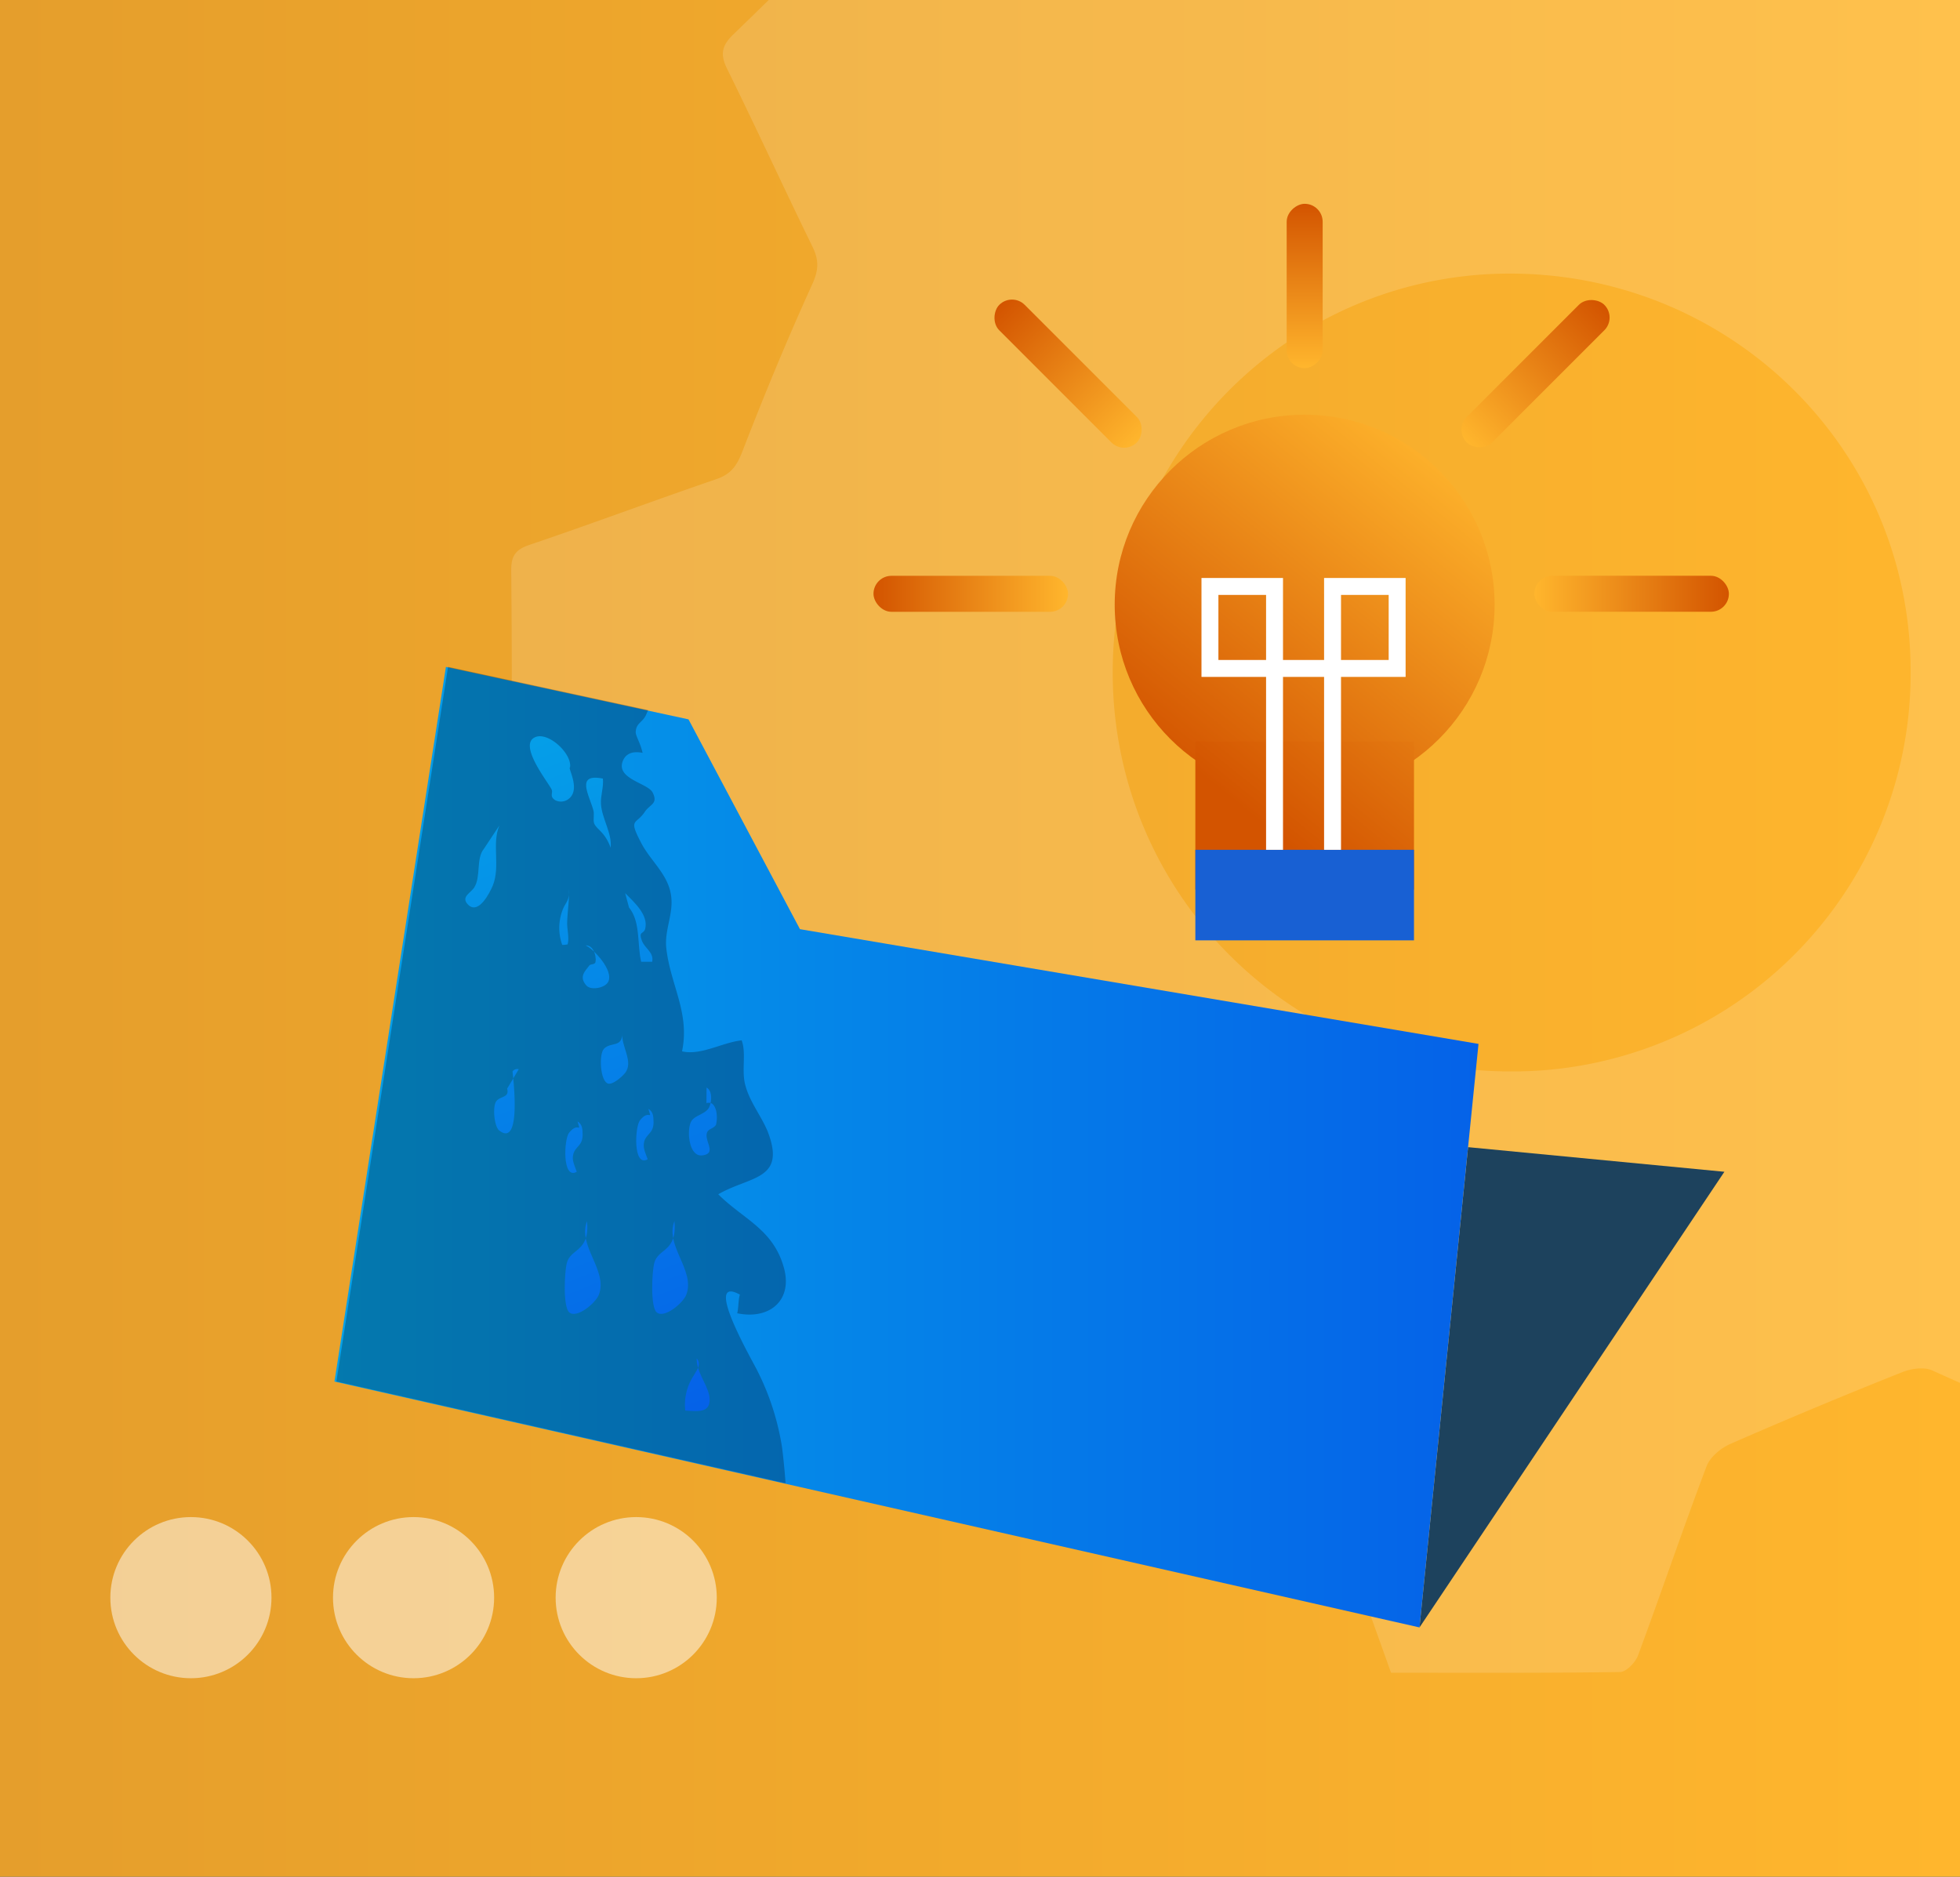
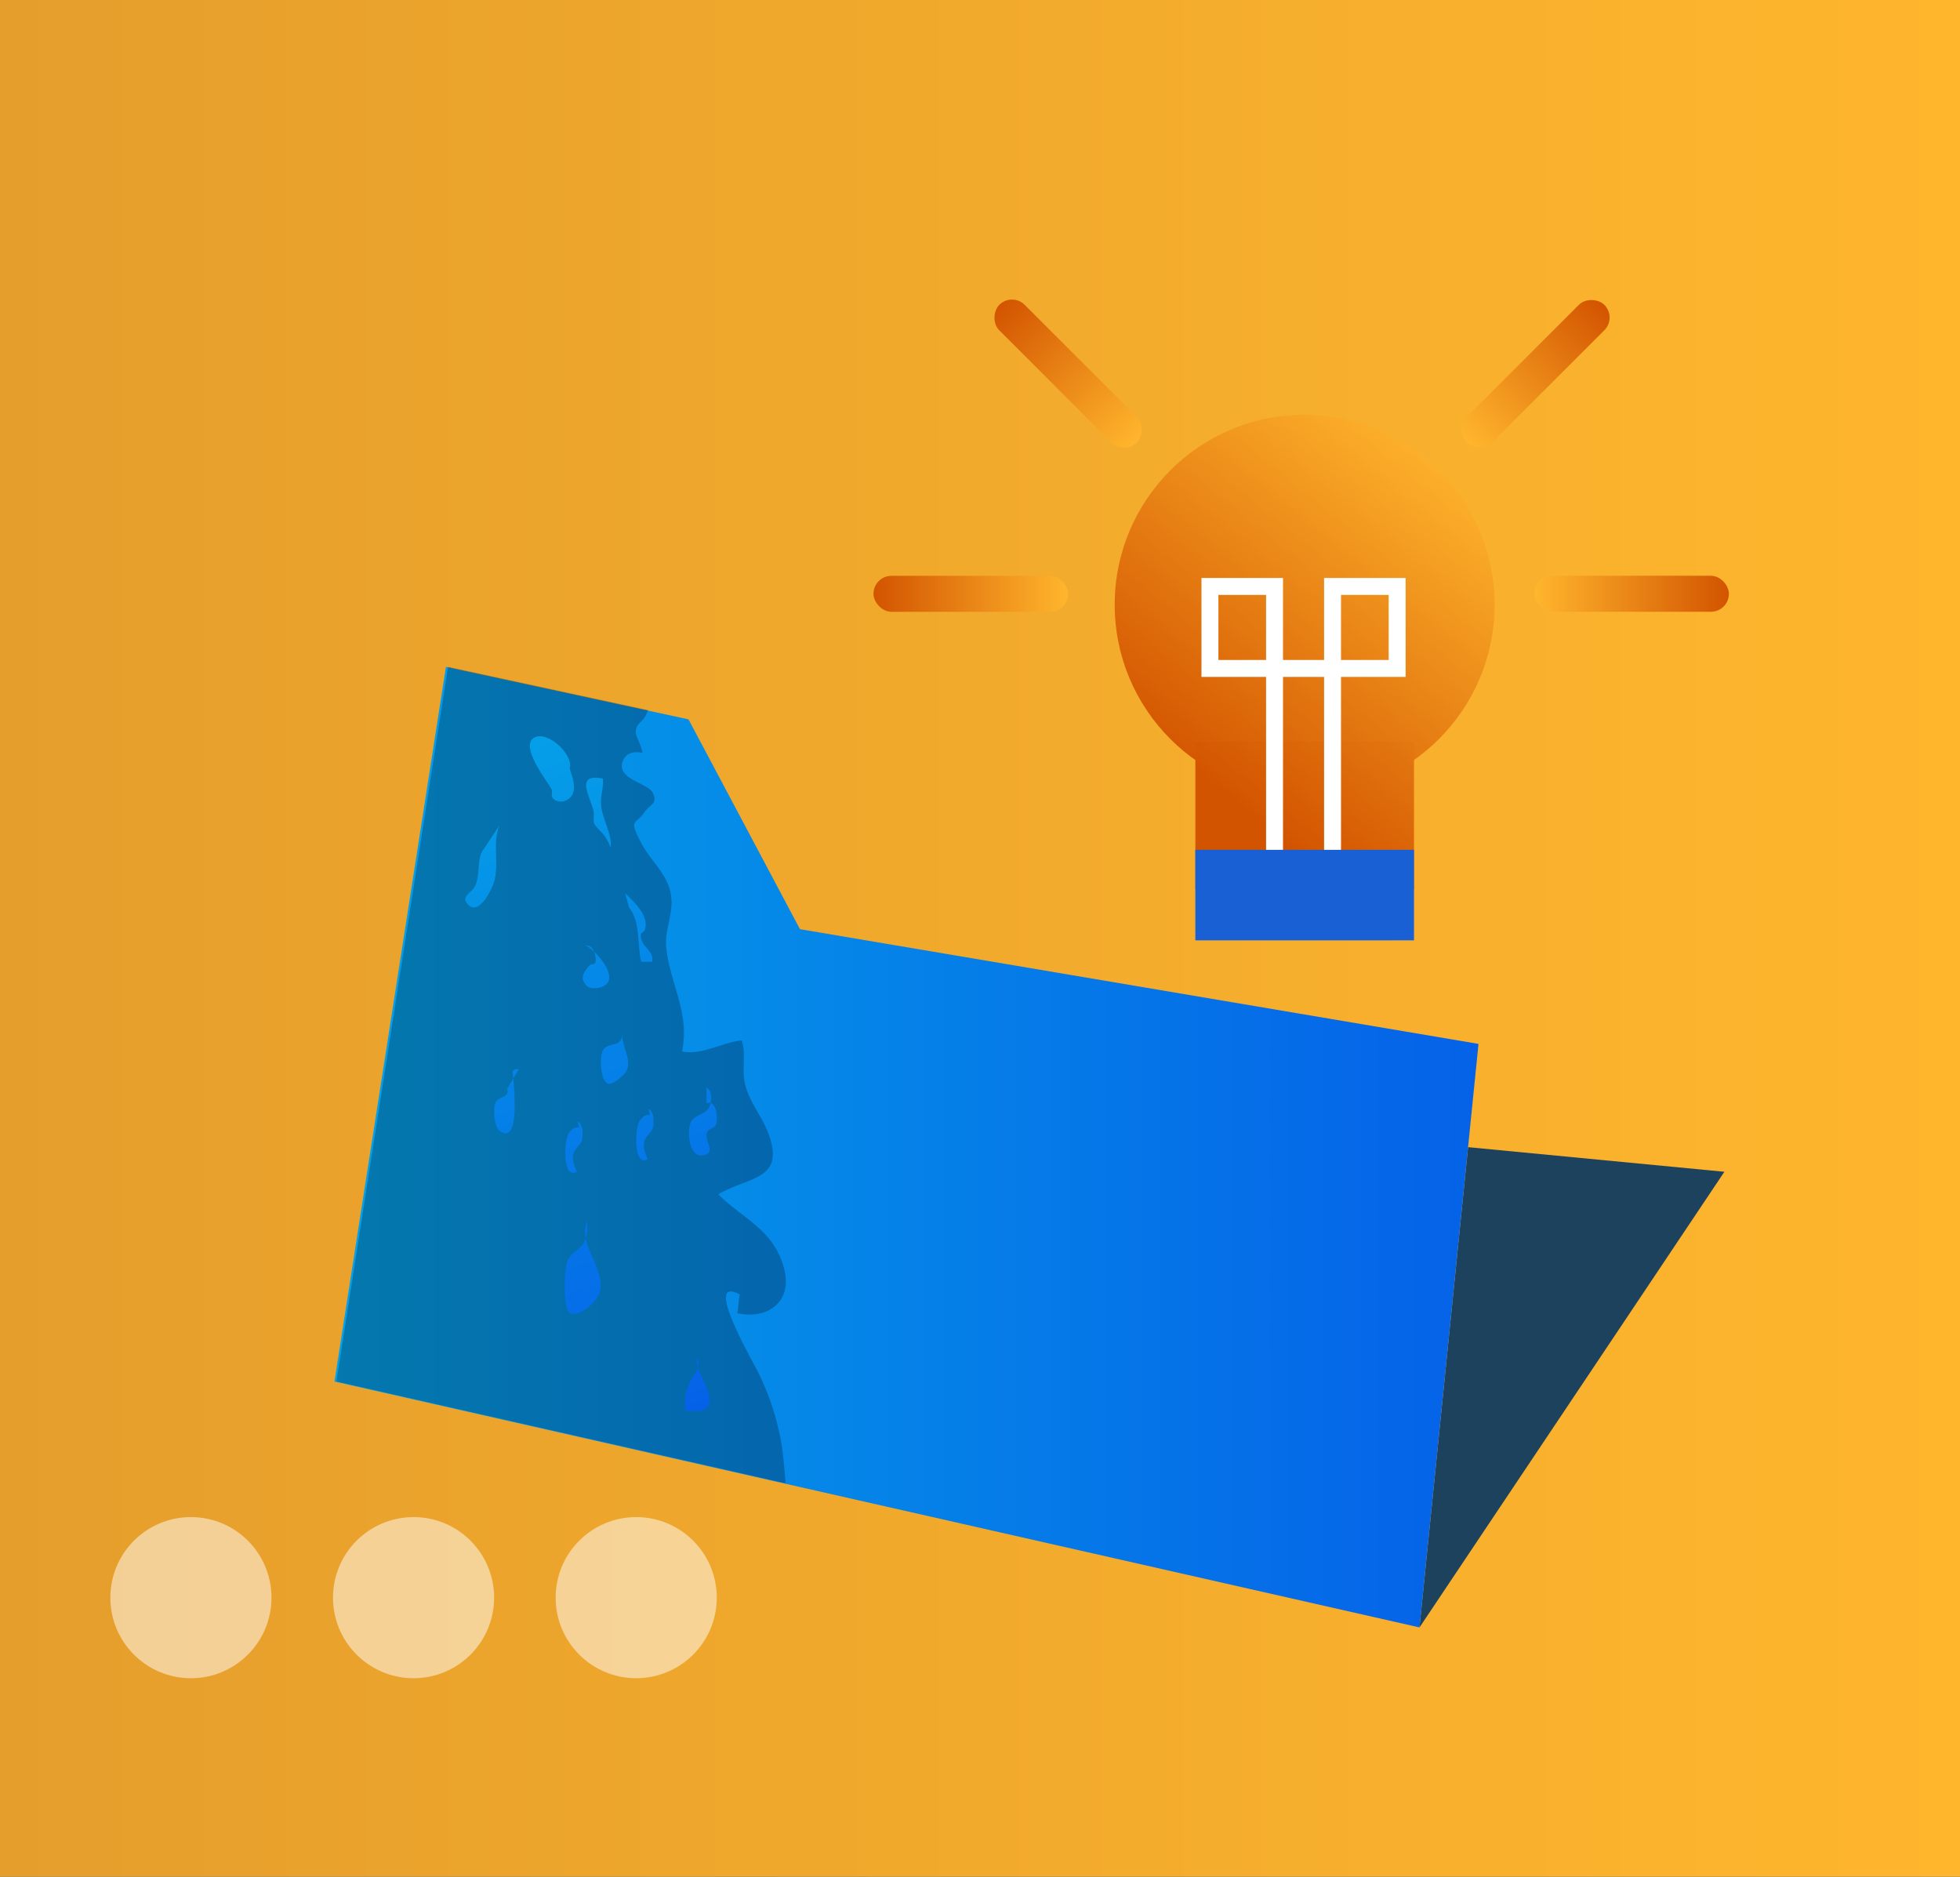
<svg xmlns="http://www.w3.org/2000/svg" xmlns:xlink="http://www.w3.org/1999/xlink" id="Layer_1" data-name="Layer 1" viewBox="0 0 470 450">
  <rect x="0" y="0" width="470" height="450" fill="#333333" stroke="none" />
  <defs>
    <style>.cls-1{fill:url(#linear-gradient);}.cls-2{opacity:0.15;}.cls-3,.cls-30{fill:#fff;}.cls-4{fill:#1d425d;}.cls-5{fill:url(#linear-gradient-2);}.cls-6{opacity:0.25;}.cls-7{fill:url(#linear-gradient-3);}.cls-8{fill:url(#linear-gradient-4);}.cls-9{fill:url(#linear-gradient-5);}.cls-10{fill:url(#linear-gradient-6);}.cls-11{fill:url(#linear-gradient-7);}.cls-12{fill:url(#linear-gradient-8);}.cls-13{fill:url(#linear-gradient-9);}.cls-14{fill:url(#linear-gradient-10);}.cls-15{fill:url(#linear-gradient-11);}.cls-16{fill:url(#linear-gradient-12);}.cls-17{fill:url(#linear-gradient-13);}.cls-18{fill:url(#linear-gradient-14);}.cls-19{fill:url(#linear-gradient-15);}.cls-20{fill:url(#linear-gradient-16);}.cls-21{fill:url(#linear-gradient-17);}.cls-22{fill:url(#linear-gradient-18);}.cls-23{fill:#1860d3;}.cls-24{fill:none;stroke:#fff;stroke-miterlimit:10;stroke-width:4.06px;}.cls-25{fill:url(#linear-gradient-19);}.cls-26{fill:url(#linear-gradient-20);}.cls-27{fill:url(#linear-gradient-21);}.cls-28{fill:url(#linear-gradient-22);}.cls-29{fill:url(#linear-gradient-23);}.cls-30{opacity:0.5;}</style>
    <linearGradient id="linear-gradient" y1="225" x2="470" y2="225" gradientUnits="userSpaceOnUse">
      <stop offset="0" stop-color="#e59e2c" />
      <stop offset="1" stop-color="#ffb62d" />
    </linearGradient>
    <linearGradient id="linear-gradient-2" x1="80.2" y1="275.07" x2="354.54" y2="275.07" gradientUnits="userSpaceOnUse">
      <stop offset="0" stop-color="#05a1e8" />
      <stop offset="1" stop-color="#0562e8" />
    </linearGradient>
    <linearGradient id="linear-gradient-3" x1="109.56" y1="176.52" x2="172.03" y2="335.6" xlink:href="#linear-gradient-2" />
    <linearGradient id="linear-gradient-4" x1="91.4" y1="183.66" x2="153.87" y2="342.73" xlink:href="#linear-gradient-2" />
    <linearGradient id="linear-gradient-5" x1="116.23" y1="173.9" x2="178.71" y2="332.98" xlink:href="#linear-gradient-2" />
    <linearGradient id="linear-gradient-6" x1="100.48" y1="180.09" x2="162.95" y2="339.17" xlink:href="#linear-gradient-2" />
    <linearGradient id="linear-gradient-7" x1="115.93" y1="174.02" x2="178.4" y2="333.1" xlink:href="#linear-gradient-2" />
    <linearGradient id="linear-gradient-8" x1="118.84" y1="172.88" x2="181.31" y2="331.96" xlink:href="#linear-gradient-2" />
    <linearGradient id="linear-gradient-9" x1="133.7" y1="167.04" x2="196.17" y2="326.12" xlink:href="#linear-gradient-2" />
    <linearGradient id="linear-gradient-10" x1="127.26" y1="169.57" x2="189.73" y2="328.65" xlink:href="#linear-gradient-2" />
    <linearGradient id="linear-gradient-11" x1="117.4" y1="173.44" x2="179.87" y2="332.52" xlink:href="#linear-gradient-2" />
    <linearGradient id="linear-gradient-12" x1="131.57" y1="167.88" x2="194.05" y2="326.96" xlink:href="#linear-gradient-2" />
    <linearGradient id="linear-gradient-13" x1="128.91" y1="168.92" x2="191.38" y2="328" xlink:href="#linear-gradient-2" />
    <linearGradient id="linear-gradient-14" x1="105.38" y1="178.16" x2="167.86" y2="337.24" xlink:href="#linear-gradient-2" />
    <linearGradient id="linear-gradient-15" x1="90.61" y1="183.97" x2="153.08" y2="343.04" xlink:href="#linear-gradient-2" />
    <linearGradient id="linear-gradient-16" x1="104.52" y1="178.5" x2="166.99" y2="337.58" xlink:href="#linear-gradient-2" />
    <linearGradient id="linear-gradient-17" x1="281.2" y1="184.11" x2="345.91" y2="104.12" gradientUnits="userSpaceOnUse">
      <stop offset="0" stop-color="#d35400" />
      <stop offset="1" stop-color="#ffb62d" />
    </linearGradient>
    <linearGradient id="linear-gradient-18" x1="307.81" y1="201.8" x2="372.52" y2="121.81" xlink:href="#linear-gradient-17" />
    <linearGradient id="linear-gradient-19" x1="209.46" y1="142.38" x2="256.12" y2="142.38" xlink:href="#linear-gradient-17" />
    <linearGradient id="linear-gradient-20" x1="3554.84" y1="-2310.87" x2="3601.49" y2="-2310.87" gradientTransform="translate(-3322.05 2400.47)" xlink:href="#linear-gradient-17" />
    <linearGradient id="linear-gradient-21" x1="-2181.39" y1="142.38" x2="-2134.73" y2="142.38" gradientTransform="matrix(1, 0, 0, -1, 2549.31, 284.76)" xlink:href="#linear-gradient-17" />
    <linearGradient id="linear-gradient-22" x1="1864.05" y1="-620.08" x2="1910.7" y2="-620.08" gradientTransform="matrix(1, 0, 0, -1, -1519.17, -530.49)" xlink:href="#linear-gradient-17" />
    <linearGradient id="linear-gradient-23" x1="4222.87" y1="-6407.91" x2="4262.28" y2="-6407.91" gradientTransform="translate(-3929.73 6476.48)" xlink:href="#linear-gradient-17" />
  </defs>
  <rect class="cls-1" width="470" height="450" />
  <g class="cls-2">
-     <path class="cls-3" d="M184.33,0q-4.25,4.17-8.52,8.29c-2.94,2.84-3.07,5-1.34,8.44,6.94,14.07,13.47,28.33,20.36,42.42,1.58,3.22,1.5,5.61-.05,9-6,13.19-11.53,26.59-16.76,40.11-1.31,3.38-2.68,5.41-6.21,6.62-15,5.13-29.89,10.72-44.93,15.8-3.44,1.17-4.32,2.81-4.29,6.2.16,16.3.19,32.59,0,48.89,0,3.59,1.22,4.92,4.5,6C142.1,197,157,202.49,172,207.68c3.24,1.12,4.64,2.91,5.91,6.18,5.36,13.87,11.44,27.47,17,41.29a10.25,10.25,0,0,1,.14,7.23C188.36,277,181.42,291.51,174.39,306c-1.54,3.17-1.65,5.28,1.15,8q17.36,16.8,34.16,34.15c2.65,2.73,4.72,2.9,8,1.31,13.91-6.83,28-13.31,41.87-20.16,3.78-1.86,6.59-1.78,10.61.09q18.9,8.82,38.53,16c4.38,1.6,6.51,3.68,7.95,7.9,5.41,15.94,11.19,31.75,16.9,47.8,18.47,0,36.7.1,54.92-.17,1.49,0,3.69-2.31,4.32-4,5.58-15.07,10.74-30.29,16.42-45.32.84-2.22,3.41-4.37,5.7-5.37q20.44-8.94,41.2-17.2c2.16-.87,5.26-1.32,7.23-.42l6.68,3V0ZM362.11,256.91c-52.63,0-95.24-42.76-95.29-95.59S309.39,65.65,362,65.6c53.31,0,96.13,42.39,96.16,95.3A95.4,95.4,0,0,1,362.11,256.91Z" />
-   </g>
+     </g>
  <polygon class="cls-4" points="352.04 275.07 413.5 280.97 340.39 390.23 352.04 275.07" />
  <polygon class="cls-5" points="354.54 250.31 340.39 390.23 80.2 331.27 106.93 159.91 165.1 172.49 191.83 222.8 354.54 250.31" />
  <path class="cls-6" d="M181.69,328.84c-.92-2-13.44-23.4-4.27-18.42-.42,1.42-.28,3.05-.64,4.48,7.83,1.63,13.52-3.2,11.1-11.24-2.63-9-9.75-11.39-15.65-17.29,7.61-4.41,16.36-3.34,11.88-15-1.57-3.84-4.34-7.11-5.41-11.24-.92-3.49.29-7.54-.85-10.67-4.62.5-9.82,3.7-14.3,2.63,1.92-9.25-2.77-15.86-3.77-24.68-.5-4.41,1.78-8.26,1.14-12.67-.71-5.12-4.91-8.25-7.19-12.66-3.13-6-1.21-4.2.93-7.47,1.21-1.78,3.2-1.85,1.85-4.55-1.07-2.28-9-3.27-7.12-7.68.79-1.93,2.78-2.28,4.7-1.85-.57-2.57-1.78-4.2-1.64-5.13.14-2.13,1.78-2.2,2.56-4.19a7,7,0,0,1,.43-.93l-48-10.38L80.67,331.26l107.71,24.4c-.22-2.92-.5-5.9-.86-8.68A61.74,61.74,0,0,0,181.69,328.84Z" />
-   <path class="cls-7" d="M161.74,292.8c-2.39,5.87,5.08,11.84,2.82,17.67-.78,2-5.3,5.79-7.1,4.2-1.51-1.33-1.13-9.59-.59-11.76C157.78,299.23,162.41,300.3,161.74,292.8Z" />
  <path class="cls-8" d="M140.78,292.8c-2.39,5.87,5.07,11.84,2.82,17.67-.79,2-5.31,5.79-7.11,4.2-1.51-1.33-1.12-9.59-.59-11.76C136.82,299.23,141.45,300.3,140.78,292.8Z" />
  <path class="cls-9" d="M155.48,265.89c1.16.69,1.22,1.8,1.24,3.23,0,2.65-1.76,2.77-2.24,4.61-.39,1.51.28,2.64.83,4.24-3.53,2-3.08-7.8-1.85-9.34C155.71,265.79,156.41,269,155.48,265.89Z" />
  <path class="cls-10" d="M138.48,268.89c1.16.69,1.22,1.8,1.23,3.23,0,2.65-1.75,2.77-2.23,4.61-.4,1.51.28,2.64.83,4.25-3.53,2-3.08-7.8-1.86-9.35C138.7,268.8,139.41,272,138.48,268.89Z" />
  <path class="cls-11" d="M149.22,247.57c-.37,3.25,2.85,7.05.64,9.75-.71.87-2.9,2.83-4.05,2.5-1.9-.56-2.23-7-1-8.32C146.47,249.72,149.29,251.36,149.22,247.57Z" />
  <path class="cls-12" d="M140.4,226.69c1.72.64,7,6.07,5.39,8.84-.86,1.43-4.09,1.94-5.13.83-2-2.17-.25-3.6.69-4.89.2-.28,1.05-.18,1.35-.57C143.14,230.33,142.72,226.58,140.4,226.69Z" />
  <path class="cls-13" d="M146.43,203.26c.39-3.4-2.1-7-2.32-10.45-.13-2.09.69-4.09.46-6.12-6.62-1.32-3.31,3.84-2.27,7.64.26,1-.12,2.17.17,3.08C143,198.88,145,199.34,146.43,203.26Z" />
  <path class="cls-14" d="M136.69,184c.56-3.35-5.59-9-8.68-7.07-3.47,2.15,3.57,10.8,4.27,12.39.39.89-.61,1.65.9,2.57a3,3,0,0,0,2.88-.12C139.54,189.62,136.06,184.11,136.69,184Z" />
-   <path class="cls-15" d="M136.46,213.23c.06,2.74-.4,5.42-.46,8.15,0,1.57.55,3.63.1,5.07a6,6,0,0,1-1.28.12,12,12,0,0,1,.32-8.93C135.71,216.44,136.68,215.52,136.46,213.23Z" />
  <path class="cls-16" d="M149.91,214.16c2.27,2.28,5.66,5.32,4.79,8.59-.34,1.27-1.66.47-.78,2.81.7,1.9,2.89,2.71,2.48,5.06-.88,0-1.77,0-2.65,0-1-4.17-.1-9.59-2.91-13" />
  <path class="cls-17" d="M169.4,264.5c1.46-.33,1.91.55,2.31,1.76a7.71,7.71,0,0,1,0,3.38c-.42.91-1.73,1-2.09,1.77-1,2,2.5,5.15-1.19,5.63-3.26.42-3.82-6-2.69-8.12.75-1.45,3.32-1.75,4.2-3.22.74-1.22,1-4.12-.51-4.91" />
  <path class="cls-18" d="M167.08,325.74c-.17,3.73,3.71,7.42,3,10.74-.49,2.38-3.51,1.86-5.75,1.76a12.64,12.64,0,0,1,1.9-8.22C167.16,328.41,168.26,327.18,167.08,325.74Z" />
  <path class="cls-19" d="M124.4,256.38a1.38,1.38,0,0,0-1.5.54c.2,1.91,2.18,18.28-3.17,14.17-1.22-.93-1.66-5.7-.75-7s3.25-.82,2.63-3.05" />
  <path class="cls-20" d="M119.76,197.92c-1.89,4.38.29,9.77-1.59,14.42-.62,1.51-3.48,7.36-6.07,4.43-1.56-1.76.8-2.65,1.64-4,1.64-2.65.35-6.86,2.31-9.26" />
  <circle class="cls-21" cx="312.85" cy="144.99" r="45.55" />
  <rect class="cls-22" x="286.64" y="177.82" width="52.43" height="35.48" />
  <rect class="cls-23" x="286.64" y="203.77" width="52.43" height="21.71" />
  <polyline class="cls-24" points="319.54 203.77 319.54 140.62 335.03 140.62 335.03 160.28 312.59 160.28 290.14 160.28 290.14 140.62 305.63 140.62 305.63 203.77" />
  <rect class="cls-25" x="209.46" y="138.07" width="46.65" height="8.63" rx="4.31" />
  <rect class="cls-26" x="232.79" y="85.28" width="46.65" height="8.63" rx="4.31" transform="translate(138.37 -154.86) rotate(45)" />
  <rect class="cls-27" x="367.92" y="138.07" width="46.65" height="8.63" rx="4.31" transform="translate(782.5 284.76) rotate(-180)" />
  <rect class="cls-28" x="344.88" y="85.28" width="46.65" height="8.63" rx="4.31" transform="translate(691.93 -107.42) rotate(135)" />
-   <rect class="cls-29" x="293.15" y="64.25" width="39.41" height="8.63" rx="4.31" transform="translate(381.42 -244.28) rotate(90)" />
  <circle class="cls-30" cx="152.56" cy="383.09" r="19.32" />
  <circle class="cls-30" cx="99.17" cy="383.09" r="19.32" />
  <circle class="cls-30" cx="45.78" cy="383.09" r="19.32" />
</svg>